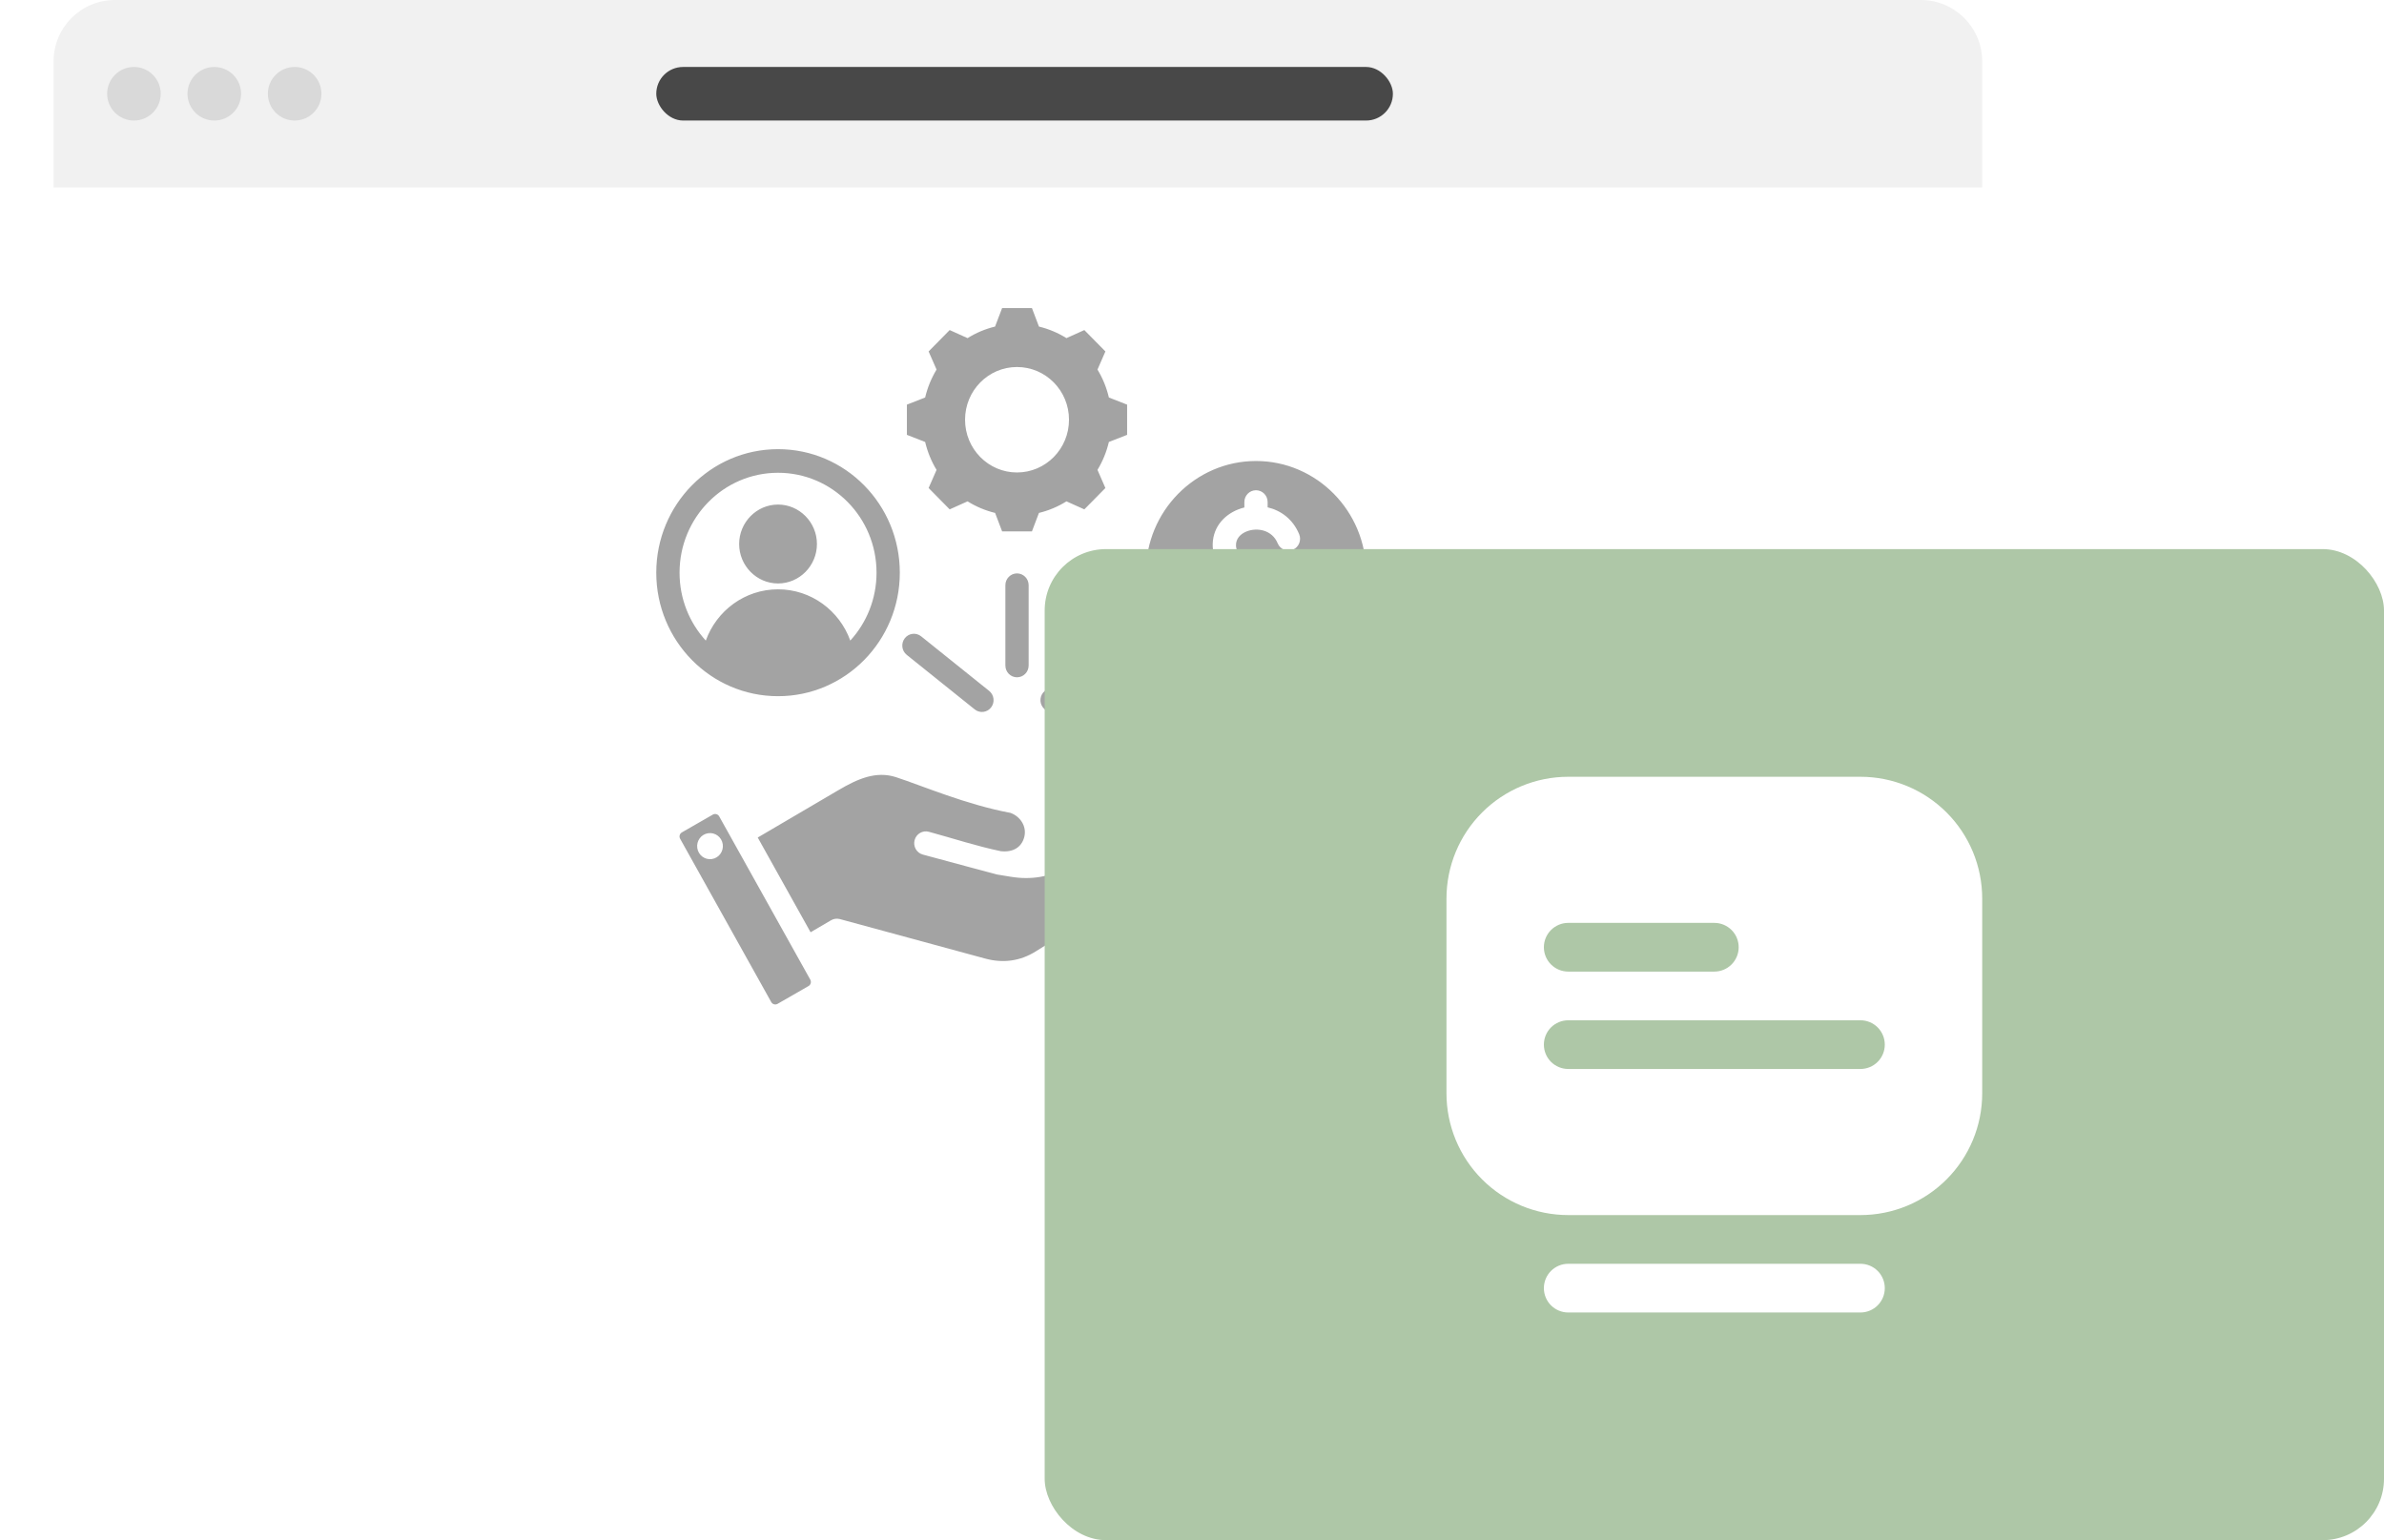
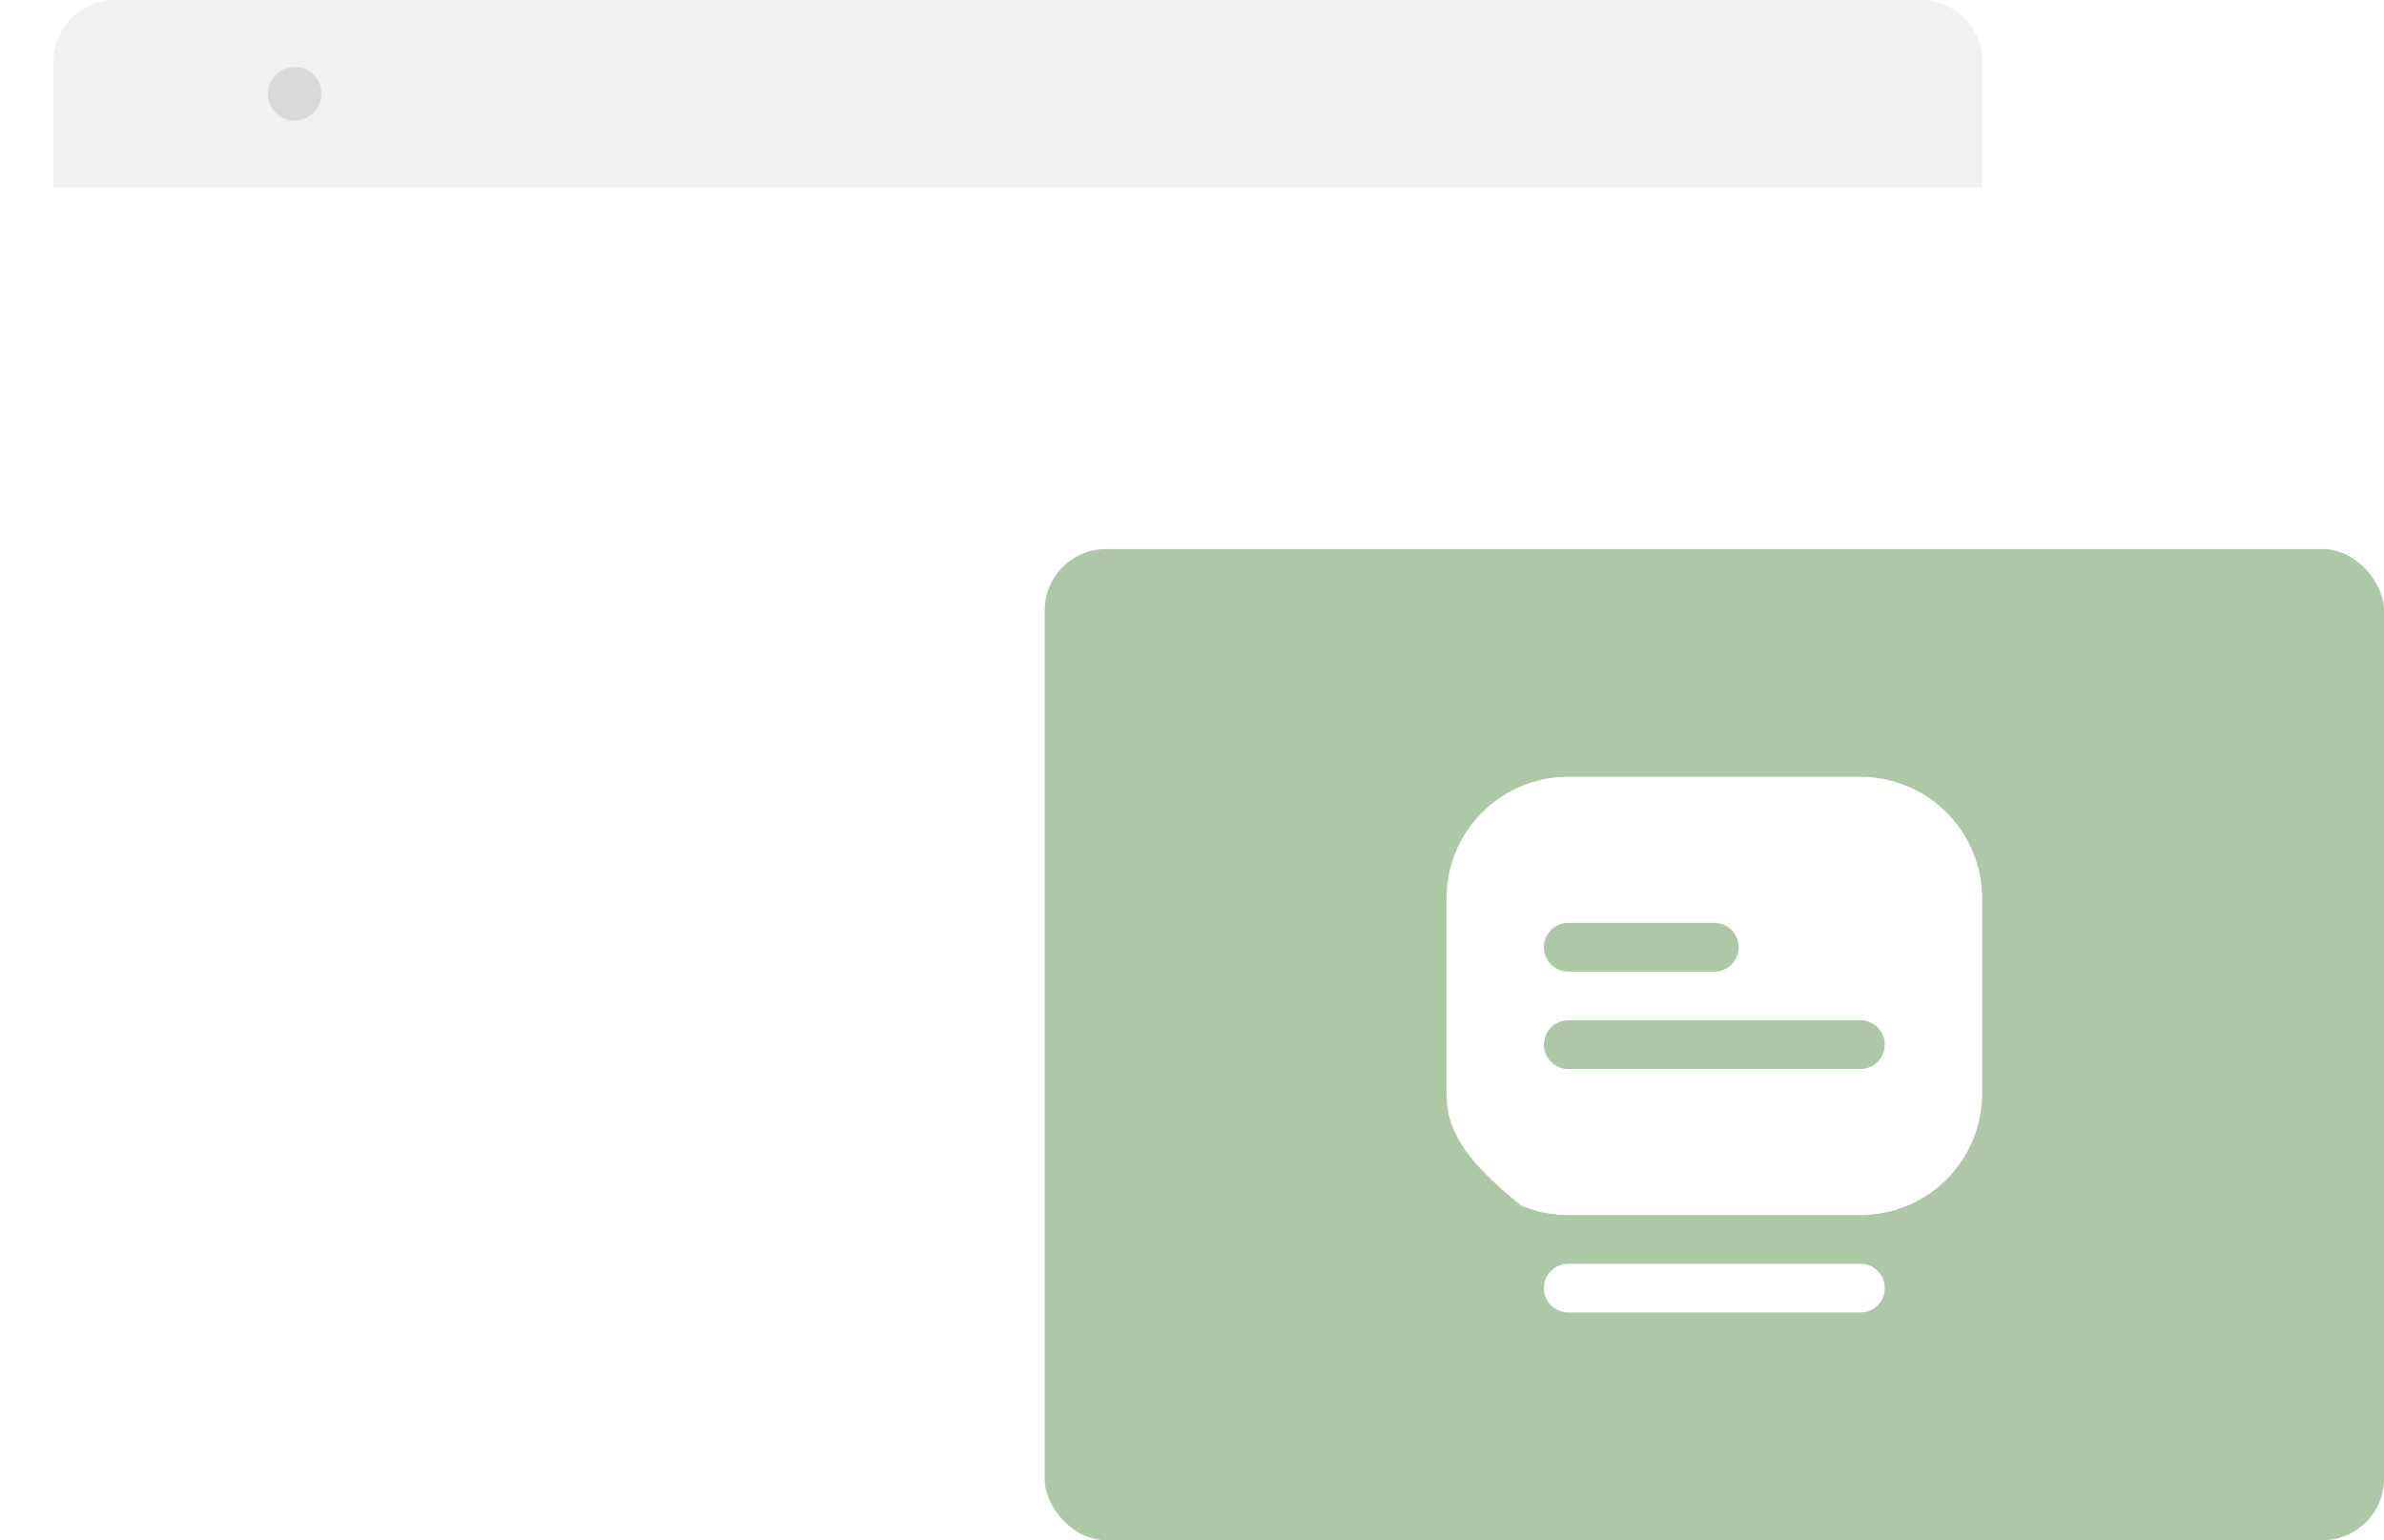
<svg xmlns="http://www.w3.org/2000/svg" width="178" height="115" viewBox="0 0 178 115" fill="none">
  <g filter="url(#filter0_d_8199_34234)">
    <rect x="4" width="143.917" height="88" rx="4.583" fill="white" fill-opacity="0.2" shape-rendering="crispEdges" />
  </g>
  <path d="M4 4.583C4 2.052 6.052 0 8.583 0H143.417C145.948 0 148 2.052 148 4.583V14H4V4.583Z" fill="#F1F1F1" />
-   <rect x="49" y="5" width="55" height="4" rx="2" fill="#484848" />
-   <circle cx="10" cy="7" r="2" fill="#D9D9D9" />
-   <circle cx="16" cy="7" r="2" fill="#D9D9D9" />
  <circle cx="22" cy="7" r="2" fill="#D9D9D9" />
-   <path fill-rule="evenodd" clip-rule="evenodd" d="M58.092 33.538C63.114 33.538 67.184 37.666 67.184 42.761C67.184 47.855 63.114 51.983 58.092 51.983C53.07 51.983 49 47.855 49 42.761C49 37.666 53.07 33.538 58.092 33.538ZM63.486 47.832C64.702 46.501 65.446 44.719 65.446 42.761C65.446 38.64 62.154 35.301 58.092 35.301C54.03 35.301 50.738 38.64 50.738 42.761C50.738 44.719 51.481 46.501 52.698 47.832C53.501 45.598 55.614 44.003 58.092 44.003C60.57 44.003 62.682 45.598 63.486 47.832ZM58.092 43.566C56.494 43.566 55.188 42.241 55.188 40.62C55.188 38.999 56.494 37.674 58.092 37.674C59.69 37.674 60.996 38.999 60.996 40.62C60.996 42.241 59.69 43.566 58.092 43.566ZM77.572 24.384C78.298 24.559 78.99 24.85 79.626 25.247L80.961 24.645L82.534 26.241L81.943 27.595C82.335 28.24 82.621 28.942 82.794 29.681L84.156 30.213V32.469L82.794 33.001C82.621 33.737 82.332 34.439 81.943 35.085L82.534 36.439L80.961 38.034L79.626 37.434C78.992 37.832 78.298 38.123 77.572 38.298L77.048 39.679H74.823L74.299 38.298C73.571 38.123 72.879 37.83 72.243 37.434L70.907 38.034L69.335 36.439L69.928 35.085C69.536 34.442 69.25 33.737 69.075 33.001L67.713 32.469V30.213L69.075 29.681C69.25 28.942 69.536 28.24 69.928 27.595L69.335 26.241L70.907 24.645L72.243 25.247C72.879 24.85 73.571 24.559 74.297 24.384L74.823 23H77.048L77.572 24.384ZM75.934 27.404C73.79 27.404 72.055 29.165 72.055 31.34C72.055 33.514 73.79 35.278 75.934 35.278C78.078 35.278 79.817 33.514 79.817 31.34C79.817 29.165 78.078 27.404 75.934 27.404ZM93.778 51.102C89.25 51.102 85.557 47.355 85.557 42.762C85.557 38.169 89.25 34.422 93.778 34.422C98.307 34.422 102 38.169 102 42.762C102 47.355 98.307 51.102 93.778 51.102ZM92.91 37.892C92.747 37.931 92.589 37.982 92.436 38.043C91.3 38.496 90.484 39.492 90.549 40.843C90.631 42.603 92.183 43.359 93.647 43.601C94.026 43.665 94.433 43.755 94.791 43.92C95.16 44.09 95.482 44.346 95.538 44.82L95.538 44.821C95.581 45.179 95.415 45.433 95.172 45.602C94.807 45.858 94.311 45.968 93.866 45.978H93.864C93.046 45.999 92.194 45.643 91.986 44.794C91.87 44.322 91.398 44.034 90.932 44.152C90.467 44.269 90.183 44.748 90.299 45.22C90.626 46.55 91.68 47.379 92.91 47.647V48.04C92.91 48.527 93.299 48.922 93.778 48.922C94.258 48.922 94.647 48.527 94.647 48.04V47.66C96.103 47.376 97.472 46.355 97.263 44.609C97.05 42.809 95.421 42.111 93.928 41.862L93.926 41.861C93.576 41.804 93.206 41.715 92.885 41.557C92.572 41.402 92.304 41.171 92.285 40.759L92.285 40.757C92.259 40.224 92.624 39.862 93.072 39.683C93.87 39.365 94.983 39.565 95.399 40.571C95.585 41.02 96.094 41.231 96.537 41.043C96.979 40.854 97.187 40.337 97.002 39.889C96.533 38.757 95.63 38.111 94.647 37.882V37.486C94.647 37 94.258 36.605 93.778 36.605C93.299 36.605 92.91 37 92.91 37.486V37.892ZM54.636 62.637C54.638 62.642 54.641 62.647 54.644 62.652L59.438 71.245C59.44 71.249 59.443 71.254 59.445 71.258L60.499 73.146C60.592 73.315 60.535 73.531 60.369 73.626L60.368 73.626L58.057 74.955C57.891 75.049 57.679 74.991 57.585 74.823L57.585 74.823L50.783 62.63L50.782 62.63C50.688 62.462 50.746 62.248 50.91 62.153L50.911 62.153L53.226 60.823C53.392 60.728 53.604 60.79 53.699 60.958L54.636 62.637ZM52.873 62.215C52.348 62.291 51.986 62.786 52.061 63.319C52.139 63.851 52.627 64.222 53.151 64.143C53.676 64.067 54.039 63.569 53.964 63.036C53.886 62.504 53.398 62.136 52.873 62.215ZM60.522 69.609L56.576 62.536L62.605 58.996C63.995 58.18 65.392 57.532 66.919 58.035L66.92 58.036C68.905 58.688 72.141 60.08 75.448 60.696C76.198 60.968 76.682 61.725 76.474 62.508L76.474 62.509C76.269 63.284 75.614 63.656 74.722 63.556C72.907 63.175 71.222 62.617 69.353 62.107C68.89 61.981 68.413 62.26 68.288 62.73C68.164 63.199 68.439 63.683 68.902 63.809C70.819 64.332 74.433 65.295 74.444 65.297C74.444 65.297 75.47 65.466 75.471 65.466C76.993 65.712 78.39 65.494 79.723 64.706L87.97 59.834C89.867 58.713 91.172 58.478 92.023 58.837C92.67 59.11 92.925 59.767 92.909 60.388C92.895 60.912 92.702 61.44 92.297 61.693L77.331 71.04L77.33 71.04C76.165 71.77 74.888 71.934 73.567 71.576L62.711 68.626C62.489 68.565 62.252 68.597 62.052 68.713L60.522 69.609ZM76.803 49.69C76.803 50.177 76.414 50.572 75.934 50.572C75.455 50.572 75.066 50.177 75.066 49.69V43.695C75.066 43.209 75.455 42.814 75.934 42.814C76.414 42.814 76.803 43.209 76.803 43.695V49.69ZM79.092 52.97C78.716 53.272 78.169 53.207 77.872 52.826C77.574 52.444 77.638 51.89 78.014 51.588L83.092 47.512C83.468 47.21 84.015 47.275 84.313 47.656C84.61 48.038 84.547 48.593 84.171 48.894L79.092 52.97ZM73.855 51.588C74.231 51.89 74.295 52.444 73.997 52.826C73.7 53.207 73.153 53.272 72.777 52.97L67.698 48.894C67.322 48.593 67.258 48.038 67.556 47.656C67.854 47.275 68.4 47.21 68.776 47.512L73.855 51.588Z" fill="#A3A3A3" />
  <rect x="78" y="41" width="100" height="74" rx="4.583" fill="#AEC7A7" />
-   <path d="M138.909 98H117.091C116.609 98 116.146 97.808 115.805 97.468C115.464 97.126 115.273 96.664 115.273 96.182C115.273 95.7 115.464 95.237 115.805 94.896C116.146 94.555 116.609 94.364 117.091 94.364H138.909C139.391 94.364 139.854 94.555 140.195 94.896C140.536 95.237 140.727 95.7 140.727 96.182C140.727 96.664 140.536 97.126 140.195 97.468C139.854 97.808 139.391 98 138.909 98ZM148 67.091V81.636C148 82.83 147.765 84.012 147.308 85.115C146.851 86.218 146.182 87.22 145.337 88.065C144.493 88.909 143.491 89.578 142.388 90.035C141.285 90.492 140.103 90.727 138.909 90.727H117.091C115.897 90.727 114.715 90.492 113.612 90.035C112.509 89.578 111.507 88.909 110.663 88.065C108.958 86.36 108 84.047 108 81.636V67.091C108 64.68 108.958 62.367 110.663 60.663C112.368 58.958 114.68 58 117.091 58H138.909C140.103 58 141.285 58.235 142.388 58.692C143.491 59.149 144.493 59.819 145.337 60.663C146.182 61.507 146.851 62.509 147.308 63.612C147.765 64.715 148 65.897 148 67.091ZM115.273 70.727C115.273 71.21 115.464 71.672 115.805 72.013C116.146 72.354 116.609 72.546 117.091 72.546H128C128.482 72.546 128.945 72.354 129.286 72.013C129.627 71.672 129.818 71.21 129.818 70.727C129.818 70.245 129.627 69.783 129.286 69.442C128.945 69.101 128.482 68.909 128 68.909H117.091C116.609 68.909 116.146 69.101 115.805 69.442C115.464 69.783 115.273 70.245 115.273 70.727ZM140.727 78C140.727 77.518 140.536 77.055 140.195 76.714C139.854 76.373 139.391 76.182 138.909 76.182H117.091C116.609 76.182 116.146 76.373 115.805 76.714C115.464 77.055 115.273 77.518 115.273 78C115.273 78.482 115.464 78.945 115.805 79.286C116.146 79.627 116.609 79.818 117.091 79.818H138.909C139.391 79.818 139.854 79.627 140.195 79.286C140.536 78.945 140.727 78.482 140.727 78Z" fill="white" />
+   <path d="M138.909 98H117.091C116.609 98 116.146 97.808 115.805 97.468C115.464 97.126 115.273 96.664 115.273 96.182C115.273 95.7 115.464 95.237 115.805 94.896C116.146 94.555 116.609 94.364 117.091 94.364H138.909C139.391 94.364 139.854 94.555 140.195 94.896C140.536 95.237 140.727 95.7 140.727 96.182C140.727 96.664 140.536 97.126 140.195 97.468C139.854 97.808 139.391 98 138.909 98ZM148 67.091V81.636C148 82.83 147.765 84.012 147.308 85.115C146.851 86.218 146.182 87.22 145.337 88.065C144.493 88.909 143.491 89.578 142.388 90.035C141.285 90.492 140.103 90.727 138.909 90.727H117.091C115.897 90.727 114.715 90.492 113.612 90.035C108.958 86.36 108 84.047 108 81.636V67.091C108 64.68 108.958 62.367 110.663 60.663C112.368 58.958 114.68 58 117.091 58H138.909C140.103 58 141.285 58.235 142.388 58.692C143.491 59.149 144.493 59.819 145.337 60.663C146.182 61.507 146.851 62.509 147.308 63.612C147.765 64.715 148 65.897 148 67.091ZM115.273 70.727C115.273 71.21 115.464 71.672 115.805 72.013C116.146 72.354 116.609 72.546 117.091 72.546H128C128.482 72.546 128.945 72.354 129.286 72.013C129.627 71.672 129.818 71.21 129.818 70.727C129.818 70.245 129.627 69.783 129.286 69.442C128.945 69.101 128.482 68.909 128 68.909H117.091C116.609 68.909 116.146 69.101 115.805 69.442C115.464 69.783 115.273 70.245 115.273 70.727ZM140.727 78C140.727 77.518 140.536 77.055 140.195 76.714C139.854 76.373 139.391 76.182 138.909 76.182H117.091C116.609 76.182 116.146 76.373 115.805 76.714C115.464 77.055 115.273 77.518 115.273 78C115.273 78.482 115.464 78.945 115.805 79.286C116.146 79.627 116.609 79.818 117.091 79.818H138.909C139.391 79.818 139.854 79.627 140.195 79.286C140.536 78.945 140.727 78.482 140.727 78Z" fill="white" />
  <defs>
    <filter id="filter0_d_8199_34234" x="0.333" y="0" width="151.249" height="95.333" filterUnits="userSpaceOnUse" color-interpolation-filters="sRGB">
      <feFlood flood-opacity="0" result="BackgroundImageFix" />
      <feColorMatrix in="SourceAlpha" type="matrix" values="0 0 0 0 0 0 0 0 0 0 0 0 0 0 0 0 0 0 127 0" result="hardAlpha" />
      <feOffset dy="3.667" />
      <feGaussianBlur stdDeviation="1.833" />
      <feComposite in2="hardAlpha" operator="out" />
      <feColorMatrix type="matrix" values="0 0 0 0 0 0 0 0 0 0 0 0 0 0 0 0 0 0 0.05 0" />
      <feBlend mode="normal" in2="BackgroundImageFix" result="effect1_dropShadow_8199_34234" />
      <feBlend mode="normal" in="SourceGraphic" in2="effect1_dropShadow_8199_34234" result="shape" />
    </filter>
  </defs>
</svg>